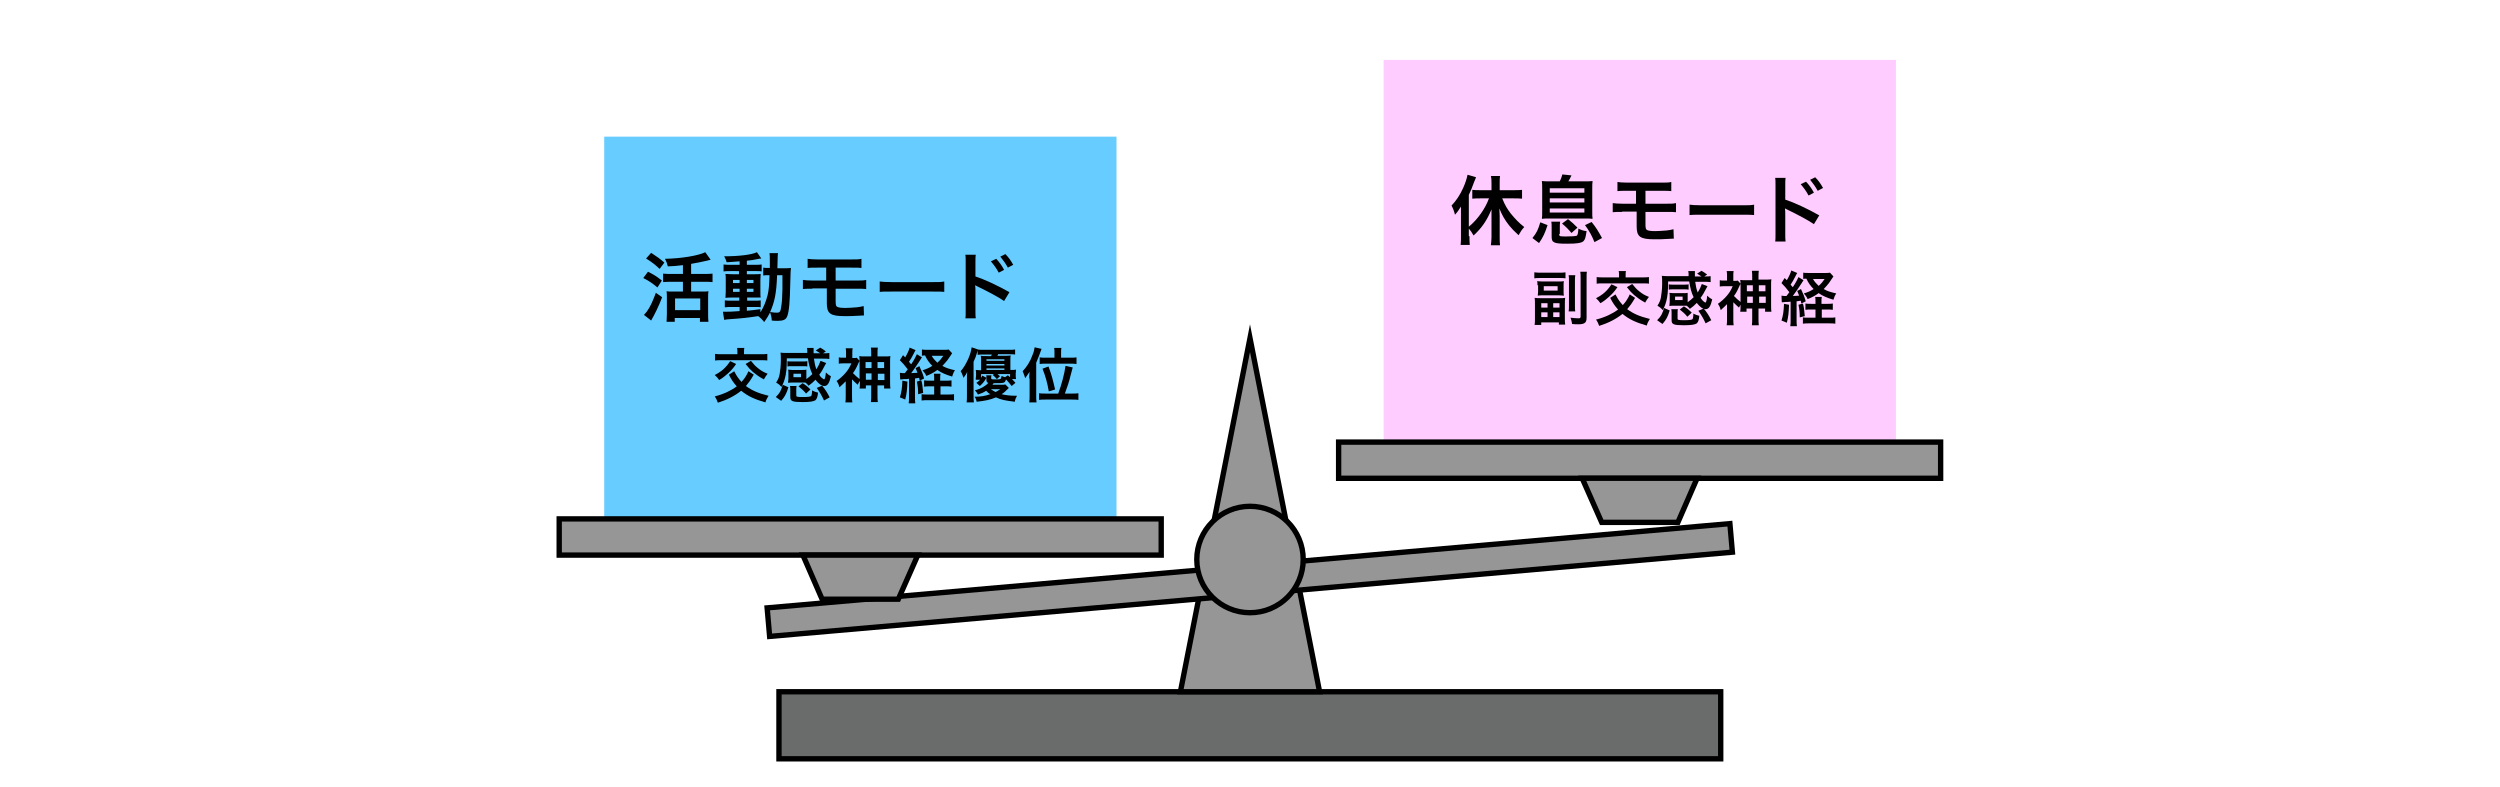
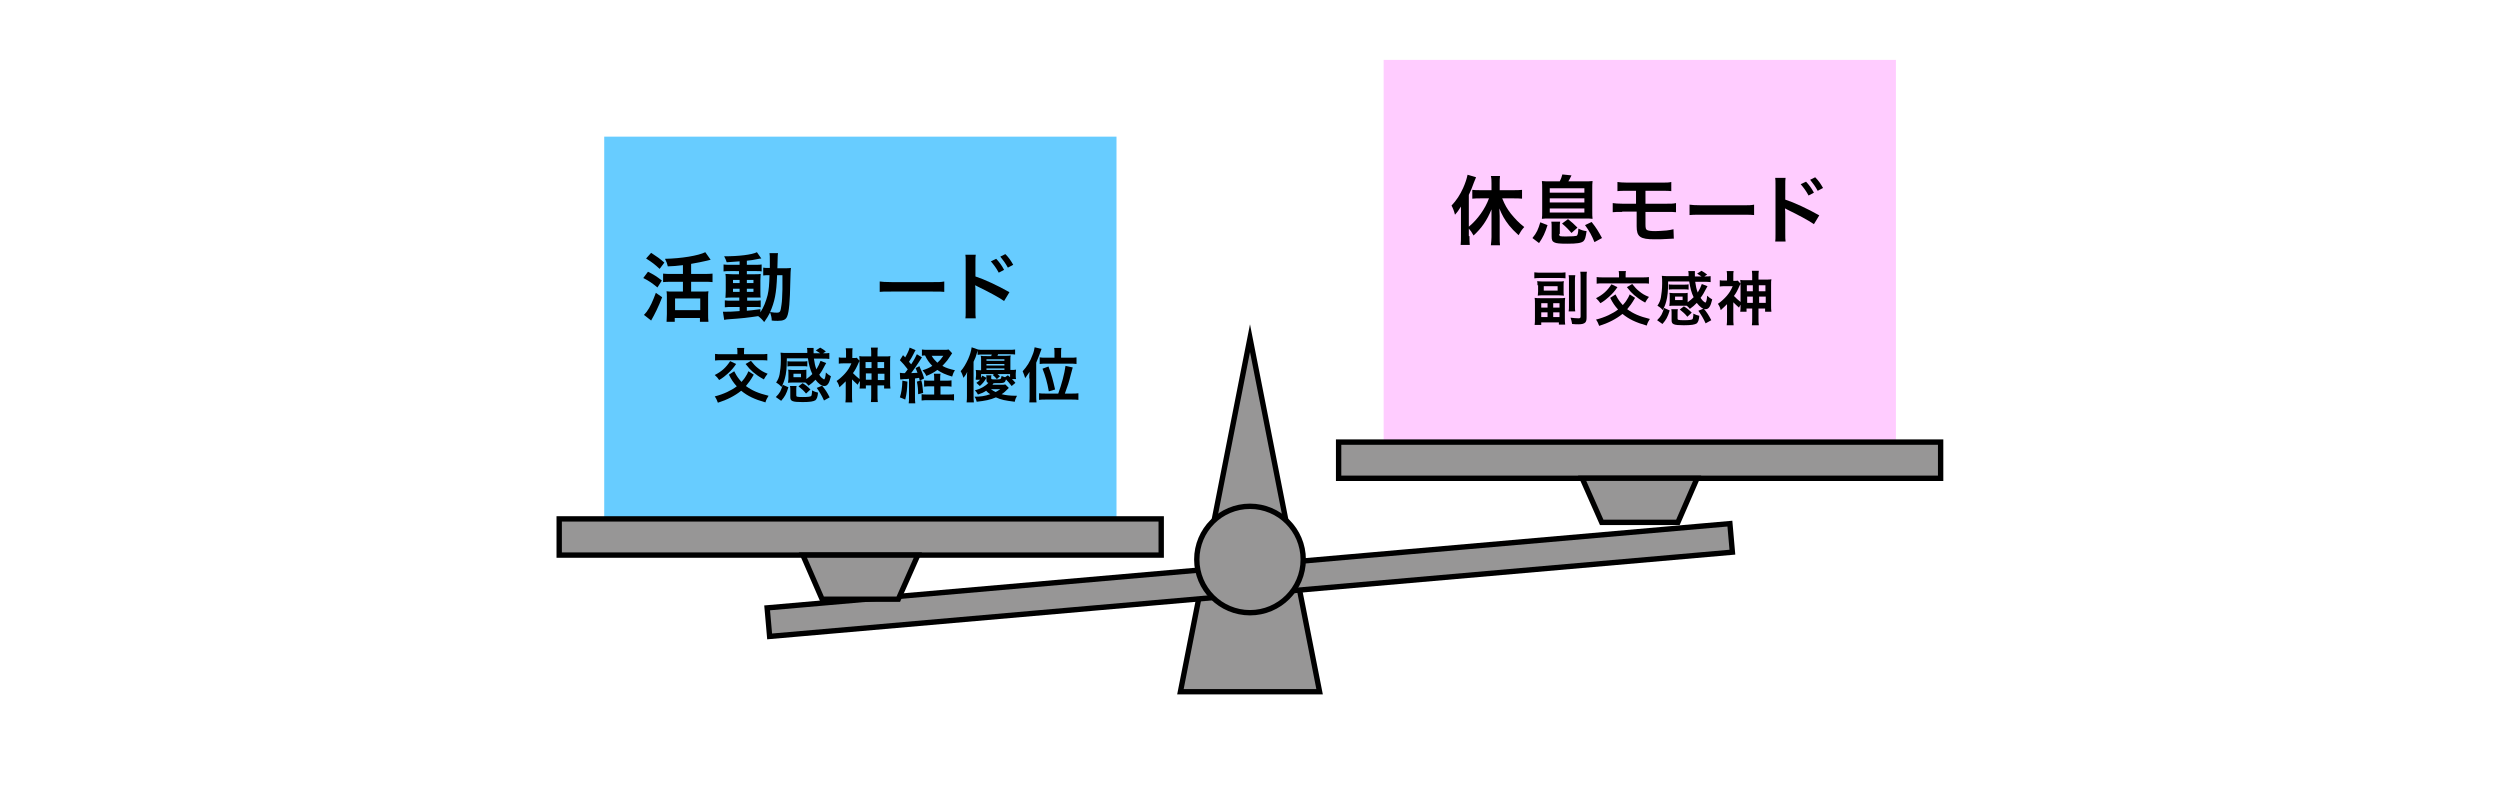
<svg xmlns="http://www.w3.org/2000/svg" version="1.1" x="0px" y="0px" width="794px" height="250px" viewBox="0 0 794 250" style="enable-background:new 0 0 794 250;" xml:space="preserve">
  <style type="text/css">
	.st0{fill:none;}
	.st1{fill:#67CCFF;}
	.st2{fill:#FFCCFF;}
	.st3{fill:#696C6B;stroke:#000000;stroke-width:1.703;stroke-miterlimit:10;}
	.st4{fill:#979696;stroke:#000000;stroke-width:1.703;stroke-miterlimit:10;}
</style>
  <g id="レイヤー_1">
</g>
  <g id="素材">
    <rect x="157" class="st0" width="480" height="250" />
    <g>
      <rect x="191.9" y="43.4" class="st1" width="162.7" height="121.4" />
      <rect x="439.4" y="19" transform="matrix(-1 -4.486113e-11 4.486113e-11 -1 1041.545 159.425)" class="st2" width="162.7" height="121.4" />
-       <rect x="247.4" y="219.7" class="st3" width="299.1" height="21.3" />
      <polygon class="st4" points="397,107.4 374.9,219.7 419.1,219.7   " />
      <rect x="243.5" y="179.7" transform="matrix(0.996 -8.715574e-02 8.715574e-02 0.996 -14.546 35.302)" class="st4" width="307" height="9.1" />
      <rect x="177.6" y="164.8" class="st4" width="191.2" height="11.5" />
      <polygon class="st4" points="291.5,176.3 255,176.3 261.1,190.3 285.3,190.3   " />
      <rect x="425.2" y="140.4" transform="matrix(-1 -4.493484e-11 4.493484e-11 -1 1041.545 292.31)" class="st4" width="191.2" height="11.5" />
      <polygon class="st4" points="502.5,151.9 539,151.9 532.9,165.9 508.7,165.9   " />
      <circle class="st4" cx="397" cy="177.7" r="16.9" />
      <g>
        <g>
          <path d="M205.8,86.3c1.8,0.9,2.8,1.5,4.4,2.8l-1.4,2.2c-1.7-1.4-2.7-2.1-4.5-3L205.8,86.3z M210.3,94.4      c-1.1,2.9-2.4,5.5-3.5,7.4l-2.3-1.8c0.3-0.2,0.5-0.6,0.9-1c1.1-1.5,1.9-3.3,2.9-6L210.3,94.4z M206.8,80.3      c2,1.3,2.7,1.8,4.2,3.1l-1.5,2c-1.5-1.4-2.4-2.1-4.3-3.3L206.8,80.3z M217,84.2c-2.4,0.3-2.9,0.3-4.9,0.4      c-0.2-0.9-0.4-1.4-0.9-2.4c5.2-0.1,10.6-1,12.8-2.1l1.7,2.4c-0.4,0.1-0.4,0.1-1.2,0.3c-1.2,0.3-3.3,0.7-5,1V87h4.1      c1.1,0,2,0,2.7-0.1v2.7c-0.7-0.1-1.5-0.1-2.6-0.1h-4.2v3.1h3.6c0.8,0,1.5,0,1.9-0.1c-0.1,0.5-0.1,1.3-0.1,2.1v5.1      c0,0.9,0,1.8,0.1,2.5h-2.7V101h-8v1.2h-2.6c0-0.6,0.1-1.5,0.1-2.5v-5.2c0-0.8,0-1.4-0.1-2c0.5,0.1,1,0.1,1.9,0.1h3.3v-3.1h-3.7      c-1,0-1.9,0-2.6,0.1v-2.7c0.7,0.1,1.5,0.1,2.6,0.1h3.7V84.2z M214.4,98.5h8v-3.7h-8V98.5z" />
          <path d="M234.9,83c-1.6,0.1-2.3,0.2-4.1,0.3c-0.2-0.7-0.4-1.1-0.8-1.9c4.7,0,8.8-0.5,10.4-1.3l1.4,2c-0.2,0-1,0.1-1.3,0.2      c-0.9,0.2-2.1,0.4-3.3,0.5v1.3h2.5c1.1,0,1.7,0,2.2-0.1v2.2c-0.4-0.1-0.7-0.1-1.7-0.1h-3v1h2.4c1.1,0,1.5,0,2-0.1      c0,0.5-0.1,0.9-0.1,2.1v3.2c0,1.1,0,1.9,0.1,2.2c-0.5,0-1,0-2.1,0h-2.2v1h2.1c1.2,0,1.7,0,2.2-0.1v2.2c-0.4-0.1-0.8-0.1-1.7-0.1      h-2.7v1.2c1.2-0.1,2-0.2,4.3-0.5v1c1-1.5,1.8-3.5,2.3-5.5c0.4-1.7,0.5-3.2,0.6-6.3c-1,0-1.4,0-2,0.1V85c0.5,0.1,0.9,0.1,1.7,0.1      h0.4c0-0.6,0-1,0-1.7c0-2,0-2.4-0.1-3h2.7c-0.1,0.6-0.1,0.6-0.2,4.8h2.1c1,0,1.6,0,2.2-0.1c-0.1,0.9-0.1,1-0.2,4.5      c-0.1,6.1-0.4,9.5-1,10.9c-0.4,1-1.2,1.4-3,1.4c-0.4,0-1.5,0-1.9-0.1c0-1-0.2-1.5-0.5-2.6c-0.6,1.2-1,1.8-1.9,3.1      c-0.5-0.7-1.1-1.3-1.9-1.9c-3.3,0.5-5,0.7-9.4,1c-0.5,0-0.8,0.1-1.4,0.2l-0.4-2.6c0.5,0,0.7,0,1.2,0c1.1,0,1.5,0,4.1-0.2v-1.3      h-2.5c-0.8,0-1.6,0-2.2,0.1v-2.2c0.7,0.1,1.2,0.1,2.2,0.1h2.4v-1h-2.1c-1.1,0-1.6,0-2.3,0.1c0-0.6,0.1-1.1,0.1-2.3v-3.1      c0-1.1,0-1.6-0.1-2.2c0.7,0,1.3,0.1,2.3,0.1h2v-1H232c-1,0-1.5,0-2.2,0.1V84c0.6,0.1,1.2,0.1,2.2,0.1h2.9V83z M232.8,88.9v1h2.1      v-1H232.8z M232.8,91.7v1h2.1v-1H232.8z M237.2,89.9h2.1v-1h-2.1V89.9z M237.2,92.7h2.1v-1h-2.1V92.7z M246.8,87.5      c-0.2,5.7-0.8,8.4-2.2,11.6c1.2,0.2,1.6,0.2,2.1,0.2c1.1,0,1.2-0.3,1.5-2.5c0.2-1.3,0.2-2.3,0.3-4.9c0-0.8,0-0.8,0-2.8      c0-0.7,0-0.9,0-1.7H246.8z" />
-           <path d="M258,91.7c-1.5,0-2.2,0-3,0.1v-2.9c0.9,0.1,1.4,0.2,3.1,0.2h4.3V85h-2.9c-1.7,0-2.2,0-3,0.1v-2.9      c0.9,0.1,1.4,0.2,3.1,0.2h10.9c1.7,0,2.2,0,3.1-0.2v2.9c-0.8-0.1-1.3-0.1-3.1-0.1h-5.1v4.1h6.6c1.6,0,2.2,0,3.1-0.2v2.9      c-0.8-0.1-1.5-0.1-3-0.1h-6.7v3.8c0,1.4,0.1,1.8,0.6,2c0.5,0.2,1.2,0.3,2.5,0.3c0.9,0,2.3-0.1,3.6-0.2c0.9-0.1,1.4-0.2,2.2-0.4      l0.1,3c-0.2,0-0.3,0-0.4,0c-0.2,0-0.2,0-1.9,0.1c-1,0.1-2.6,0.1-3.8,0.1c-4.6,0-5.7-0.8-5.7-4.1v-4.7H258z" />
          <path d="M279.4,89.4c1,0.1,1.5,0.2,3.9,0.2H296c2.4,0,2.8,0,3.9-0.2v3.3c-1-0.1-1.2-0.1-3.9-0.1h-12.7c-2.7,0-2.9,0-3.9,0.1      V89.4z" />
          <path d="M306.6,101.3c0.1-0.7,0.1-1.3,0.1-2.7V83.3c0-1.4,0-1.9-0.1-2.4h3.3c-0.1,0.6-0.1,1.1-0.1,2.5v4.4      c2.8,0.9,7.1,2.9,10.8,5l-1.7,2.8c-1.7-1.2-5.1-3-8.4-4.6c-0.5-0.3-0.6-0.3-0.8-0.4c0.1,0.7,0.1,1.1,0.1,1.6v6.3      c0,1.3,0,2,0.1,2.6H306.6z M316.4,82.2c1,1.1,1.7,2,2.5,3.5l-1.7,0.9c-0.8-1.5-1.5-2.4-2.5-3.6L316.4,82.2z M320.1,85      c-0.7-1.3-1.5-2.4-2.4-3.5l1.6-0.8c1.1,1.1,1.7,2,2.5,3.4L320.1,85z" />
        </g>
      </g>
      <g>
        <g>
          <path d="M239.4,119c-1.1,1.9-1.6,2.5-2.5,3.6c1.9,1.4,3.9,2.3,7.2,3.1c-0.5,0.8-0.7,1.1-1,2.1c-3.5-1-5.6-2-7.7-3.7      c-2,1.6-4.5,2.9-7.4,3.8c-0.3-0.8-0.5-1.3-1-2c2.8-0.7,5.3-1.9,7-3.2c-1-1.1-1.7-2.1-2.5-3.7l1.7-1.1c0.1,0.2,0.1,0.3,0.2,0.4      c0.6,1.2,1.2,2,2.1,3c0.5-0.6,0.9-1,1.3-1.7c0.4-0.6,0.5-0.8,0.9-1.7L239.4,119z M233.8,115.6c-0.9,1.3-1.5,2-2.6,3      c-0.9,0.8-1.6,1.4-2.8,2.1c-0.4-0.6-0.7-1-1.4-1.6c2.2-1.1,3.6-2.4,4.9-4.4L233.8,115.6z M234.2,111.8c0-0.5,0-0.9-0.1-1.3h2.3      c-0.1,0.3-0.1,0.8-0.1,1.3v0.7h5.1c1,0,1.8,0,2.3-0.1v2.1c-0.4-0.1-1.4-0.1-2.4-0.1h-11.9c-1.1,0-1.8,0-2.3,0.1v-2.1      c0.5,0.1,1.3,0.1,2.3,0.1h4.8V111.8z M238.5,114.6c0.9,1.1,1.3,1.6,2.2,2.3c1,0.8,1.6,1.2,3.1,1.8c-0.5,0.6-0.8,1.1-1.2,1.8      c-1.6-0.9-2.3-1.4-3.4-2.3c-0.9-0.8-1.4-1.3-2.4-2.6L238.5,114.6z" />
          <path d="M256.1,120.4c0.7-0.5,1.3-1,1.9-1.6c-0.7-1.4-1.1-3-1.4-5h-6.7c0,3.1-0.2,4.9-0.6,6.3c-0.3,1.2-0.7,2-1.1,2.8      c-0.5-0.6-1-1-1.7-1.4c0.6-0.9,0.9-1.6,1.1-2.6c0.2-1.2,0.4-2.6,0.4-4.5c0-1.2,0-1.6-0.1-2.4c0.6,0.1,1.4,0.1,2.2,0.1h6.3      c0-0.1,0-0.2,0-0.2c0-0.2,0-0.2,0-0.6c0-0.4-0.1-0.6-0.1-0.8h2.1c0,0.3,0,0.7,0,1.1c0,0.1,0,0.2,0,0.6h2.1      c-0.6-0.4-0.9-0.6-1.4-0.9l1.4-0.9c0.7,0.4,1,0.6,1.8,1.2l-0.9,0.6c1.1,0,1.5,0,2-0.1v1.9c-0.7-0.1-1.3-0.1-2.3-0.1h-2.6      c0.2,1.4,0.4,2.4,0.8,3.4c0.6-1,1-1.8,1.3-2.7l1.8,0.7c-0.2,0.3-0.2,0.3-0.5,0.9c-0.5,1-1,1.9-1.7,2.8c0.3,0.5,0.5,0.8,0.8,1      c0.3,0.2,0.6,0.5,0.7,0.5c0.3,0,0.5-0.9,0.6-2.2c0.5,0.5,0.9,0.8,1.6,1.2c-0.5,2.2-1.1,3.1-2.1,3.1c-0.9,0-1.9-0.8-2.8-2      c-0.8,0.8-1.2,1.2-2.2,1.9c-0.5-0.6-0.6-0.7-1-1c-0.3,0-0.4,0-0.8,0h-3.5c-0.4,0-0.9,0-1.2,0.1c0-0.1,0-0.5,0.1-1.2v-1.9      c0-0.5,0-0.8-0.1-1.1c0.4,0,0.7,0.1,1.2,0.1h3.4c0.5,0,0.8,0,1.2-0.1c0,0.3,0,0.6,0,1.1v1.9V120.4z M250.4,123      c-0.7,2.2-1.1,2.9-2.3,4.3l-1.7-1.2c1.3-1.3,1.6-1.9,2.2-3.9L250.4,123z M256.4,116.4c-0.4-0.1-0.7-0.1-1.2-0.1h-3.9      c-0.5,0-0.8,0-1.2,0.1v-1.7c0.3,0.1,0.6,0.1,1.2,0.1h3.9c0.5,0,0.8,0,1.2-0.1V116.4z M257.9,124.1c0,0,0-0.1,0-0.1      c0.8,0.4,1.1,0.5,1.9,0.7c-0.1,1.4-0.4,2-0.8,2.4c-0.6,0.4-1.7,0.6-4.1,0.6c-3.3,0-3.9-0.3-3.9-1.6v-2.2c0-0.6,0-0.9-0.1-1.3      h2.1c-0.1,0.4-0.1,0.6-0.1,1.1v1.9c0,0.4,0.2,0.5,2.1,0.5c1.5,0,2.3-0.1,2.6-0.3c0.1-0.1,0.2-0.3,0.2-0.5c0-0.2,0.1-0.6,0.1-0.7      V124.1z M252,119.8h2.4v-1.1H252V119.8z M256,125c-0.8-1-1.3-1.4-2.4-2.3l1.3-1c1,0.6,1.5,1,2.5,2L256,125z M261.1,122.5      c1,1.2,1.6,2.1,2.4,3.7l-1.8,1c-0.7-1.6-1.4-2.7-2.3-4L261.1,122.5z" />
          <path d="M273.1,121c-0.3,0.4-0.4,0.6-0.7,1.2c-1-0.9-1.3-1.2-1.8-1.7v5.1c0,0.9,0,1.5,0.1,2.2h-2.2c0.1-0.6,0.1-1.3,0.1-2.2      v-4.5c-0.7,0.7-1.1,1.1-2,1.9c-0.2-0.8-0.4-1.3-0.9-2c0.9-0.6,1.9-1.5,2.7-2.4c0.9-1,1.5-2,2-3.2H268c-0.6,0-1.1,0-1.6,0.1v-2      c0.4,0.1,0.7,0.1,1.4,0.1h0.9v-1.6c0-0.4,0-1-0.1-1.4h2.2c-0.1,0.4-0.1,0.9-0.1,1.5v1.6h0.4c0.6,0,0.9,0,1-0.1l0.9,1      c-0.1,0.2-0.1,0.3-0.3,0.6c-0.6,1.4-1.1,2.4-1.8,3.3c0.6,0.6,1.3,1.3,2.1,1.9V115c0-0.9,0-1.3-0.1-1.9c0.5,0.1,0.9,0.1,1.9,0.1      h1.9v-0.8c0-0.8,0-1.3-0.1-2h2.2c-0.1,0.6-0.1,1.1-0.1,2v0.8h2.2c1,0,1.4,0,1.9-0.1c-0.1,0.5-0.1,0.8-0.1,1.9v6.3      c0,0.8,0,1.5,0.1,2.1h-2v-1h-2.1v3c0,1,0,1.6,0.1,2.3h-2.2c0.1-0.7,0.1-1.3,0.1-2.3v-3H275v1h-2c0.1-0.5,0.1-1.1,0.1-2V121z       M274.9,115v1.9h1.9V115H274.9z M275,118.6v2h1.8v-2H275z M280.8,116.9V115h-2.1v1.9H280.8z M280.9,120.7v-2h-2.1v2H280.9z" />
          <path d="M285.8,118.4c0.3,0,0.5,0.1,0.9,0.1c0,0,0.4,0,0.7,0c0.3-0.4,0.5-0.7,0.9-1.2c-0.8-1.1-1.7-2.1-2.5-2.9l1-1.6      c0.4,0.4,0.5,0.5,0.7,0.7c0.7-1.2,1.3-2.5,1.4-3.1l1.9,0.8c-0.2,0.3-0.2,0.3-0.7,1.3c-0.4,0.8-0.9,1.7-1.4,2.4      c0.3,0.4,0.4,0.5,0.7,0.8c1.2-1.8,1.4-2.4,1.8-3.2l1.6,1c-0.2,0.3-0.2,0.3-1.1,1.7c-0.6,0.9-1.6,2.4-2.3,3.3      c0.9,0,1.4-0.1,2-0.1c-0.2-0.5-0.3-0.8-0.6-1.5l1.2-0.6c0.8,1.7,1.1,2.5,1.5,3.9l-1.4,0.7c-0.1-0.4-0.1-0.7-0.2-0.9      c-0.6,0.1-0.8,0.1-1.3,0.2v5.9c0,0.9,0,1.4,0.1,2h-2.1c0.1-0.6,0.1-1.1,0.1-2v-5.8c-0.9,0.1-0.9,0.1-1.6,0.1      c-0.8,0.1-0.9,0.1-1.2,0.1L285.8,118.4z M288.2,121.2c-0.1,2.6-0.2,3.7-0.7,5.7l-1.7-0.7c0.5-1.6,0.7-2.8,0.8-5.3L288.2,121.2z       M292.6,120.8c0.3,1,0.4,1.7,0.6,4l-1.6,0.4c0-1.6-0.1-2.5-0.4-4L292.6,120.8z M300.4,120.9c0.8,0,1.3,0,1.8-0.1v2      c-0.6-0.1-1.1-0.1-1.8-0.1h-1.7v2.6h2.3c1,0,1.5,0,2-0.1v2c-0.6-0.1-1.2-0.1-2.1-0.1h-6.1c-0.8,0-1.4,0-2.1,0.1v-2      c0.5,0.1,1,0.1,1.8,0.1h2.2v-2.6h-1.3c-0.7,0-1.3,0-1.9,0.1v-2c0.5,0.1,1,0.1,1.9,0.1h1.3v-0.4c0-0.9,0-1.4-0.1-1.8h2.1      c-0.1,0.5-0.1,0.9-0.1,1.8v0.4H300.4z M302.4,112.2c-0.7,1-1.3,1.9-1.5,2.2c-0.5,0.6-1,1.2-1.6,1.8c1.2,0.7,2.3,1,4,1.4      c-0.5,0.7-0.6,1.1-0.9,2c-2-0.6-3.4-1.2-4.7-2.1c-1.1,0.8-2,1.3-3.5,1.9c-0.3-0.7-0.6-1.1-1.2-1.8c1.3-0.4,2.2-0.8,3.1-1.4      c-1-1-1.7-2-2.3-3.3c-0.5,0-0.7,0-1,0.1v-2c0.4,0.1,1.1,0.1,2.1,0.1h4.9c0.7,0,1.1,0,1.5-0.1L302.4,112.2z M295.9,113      c0.5,0.9,1,1.4,1.8,2.2c0.9-0.8,1.3-1.3,1.9-2.2H295.9z" />
          <path d="M307.1,120c0-0.9,0-1.2,0.1-1.9c-0.3,0.7-0.5,1-1.2,1.9c-0.3-0.9-0.5-1.5-0.9-2.1c1-1.1,1.7-2.4,2.4-3.9      c0.6-1.4,0.9-2.4,1.1-3.7l2,0.7c-0.1,0.3-0.1,0.3-0.3,1c-0.3,1.1-0.6,1.9-1.1,2.9v10.7c0,0.8,0,1.4,0.1,2.2H307      c0.1-0.8,0.1-1.3,0.1-2.2V120z M320.4,123.2c-0.1,0.1-0.1,0.1-0.4,0.4c-0.8,0.8-1.1,1.1-1.9,1.6c1.3,0.3,2.5,0.5,4.9,0.5      c-0.4,0.7-0.6,1.2-0.7,1.9c-3.1-0.4-4.3-0.6-6-1.4c-1.8,0.8-3.5,1.1-6.1,1.4c-0.1-0.5-0.3-1.1-0.7-1.6c1.9,0,3.3-0.2,5-0.8      c-0.6-0.4-0.9-0.6-1.3-1.1c-0.9,0.6-1.4,0.8-2.6,1.2c-0.3-0.5-0.5-0.9-1-1.3c1.3-0.4,1.8-0.6,2.5-1c0.8-0.5,1.3-0.8,1.8-1.4      c-0.4-0.1-0.6-0.3-0.6-0.9V120c0-0.4,0-0.6-0.1-0.8h1.7c-0.1,0.2-0.1,0.5-0.1,0.8v0.1c0,0.4,0.2,0.4,1.4,0.4      c1.7,0,1.7,0,1.9-1.1c0.5,0.2,0.7,0.3,1.1,0.4l0.9-0.6c0.3,0.3,0.4,0.3,0.7,0.6v-1h-4c0.3,0.2,0.4,0.4,0.8,0.7l-1,0.9      c-0.5-0.6-0.7-0.8-1.3-1.3l0.4-0.3h-4.1v1.2c0.2-0.2,0.2-0.4,0.4-0.7l1.3,0.7c-0.7,1.2-1.2,1.8-2.1,2.6l-1.1-1      c0.6-0.4,0.8-0.6,1.2-1h-1.4c0-0.2,0-0.6,0.1-1.3v-0.6c0-0.5,0-0.8-0.1-1.2c0.5,0,0.8,0.1,1.7,0.1v-3.3c0-0.5,0-0.9-0.1-1.3      c0.5,0.1,1,0.1,1.9,0.1h1.4c0.1-0.2,0.1-0.2,0.2-0.5h-2.5c-0.9,0-1.5,0-2,0.1V111c0.5,0.1,1.1,0.1,2,0.1h7.8c1,0,1.6,0,2.1-0.1      v1.6c-0.5-0.1-1.2-0.1-2.1-0.1H317c-0.1,0.2-0.1,0.3-0.2,0.5h2.3c0.8,0,1.3,0,1.9-0.1c-0.1,0.4-0.1,0.7-0.1,1.3v3.3      c0.9,0,1.3,0,1.8-0.1c0,0.4-0.1,0.7-0.1,1.2v0.5c0,0.5,0,0.9,0.1,1.3h-1.3c0.5,0.5,0.7,0.7,1.1,1.2l-1.2,1      c-0.6-0.8-1.2-1.5-1.8-2.1c-0.4,1.2-0.4,1.2-3.9,1.2c-0.1,0.1-0.3,0.3-0.4,0.5h2.7c0.7,0,1.1,0,1.4-0.1L320.4,123.2z M319,114.6      v-0.5h-5.7v0.5H319z M319,116.1v-0.5h-5.7v0.5H319z M319,117.5V117h-5.7v0.5H319z M314.7,123.6c0.5,0.4,0.9,0.6,1.5,0.9      c0.4-0.2,0.5-0.2,1.5-0.9H314.7z" />
          <path d="M326.9,120.2c0-0.6,0-1.3,0.1-2.1c-0.7,1-0.9,1.3-1.4,2c-0.2-0.7-0.5-1.5-0.8-2.2c1.3-1.4,2.4-3.1,3.1-5.1      c0.4-0.9,0.6-1.8,0.7-2.5l2.2,0.5c-0.6,1.7-1.1,3-1.7,4.4v10.4c0,0.8,0,1.5,0.1,2.2h-2.3c0.1-0.7,0.1-1.3,0.1-2.2V120.2z       M336.1,125c1.1-3,2-6.4,2.3-8.8l2.3,0.5c-0.3,1-0.3,1-0.7,2.6c-0.4,1.7-1,3.6-1.8,5.7h2.1c1,0,1.6,0,2.2-0.1v2.1      c-0.6-0.1-1.3-0.1-2.2-0.1h-8.1c-0.9,0-1.6,0-2.2,0.1v-2.1c0.6,0.1,1.2,0.1,2.2,0.1H336.1z M334.9,112c0-0.6,0-1-0.1-1.5h2.3      c-0.1,0.4-0.1,0.8-0.1,1.5v1.6h2.8c0.9,0,1.6,0,2.1-0.1v2.1c-0.6-0.1-1.3-0.1-2.2-0.1h-7.3c-1,0-1.7,0-2.2,0.1v-2.1      c0.5,0.1,1.1,0.1,2.2,0.1h2.5V112z M333.1,124.3c-0.5-2.9-1.1-4.9-2-7.2l1.9-0.7c1,2.6,1.4,4.3,2.1,7.3L333.1,124.3z" />
        </g>
      </g>
      <g>
        <g>
          <path d="M466.7,75c0,1,0,1.9,0.1,2.8h-2.9c0.1-0.9,0.1-1.6,0.1-2.8v-6.7c0-1.2,0-1.7,0-2.7c-0.7,1.1-1,1.6-1.9,2.6      c-0.3-1.2-0.6-2-1.1-2.9c1.6-1.7,2.7-3.4,3.7-5.6c0.7-1.6,1.1-2.8,1.4-4.2l2.7,0.8c-0.3,0.7-0.4,1-0.7,1.7      c-0.6,1.7-0.9,2.4-1.6,3.9V72c2.8-2.3,5.2-5.7,6.4-9h-2.7c-0.8,0-1.8,0-2.6,0.1v-2.8c0.7,0.1,1.6,0.1,2.6,0.1h3.5v-2.2      c0-0.8,0-1.5-0.2-2.3h2.9c-0.1,0.8-0.1,1.5-0.1,2.3v2.2h4.4c1,0,1.9,0,2.7-0.1v2.8c-0.8-0.1-1.7-0.1-2.6-0.1h-3.7      c0.9,2.2,1.5,3.2,2.7,4.8c1.3,1.6,2.6,3,4.3,4.3c-0.8,0.9-1.2,1.5-1.8,2.6c-1.4-1.3-2.1-2-3-3.1c-1.5-1.9-2.3-3.4-3.1-5.4      c0,0.8,0.1,1.4,0.1,2.4v6.6c0,1.1,0,1.9,0.1,2.7h-2.9c0.1-0.8,0.2-1.8,0.2-2.6v-6.3c0-0.8,0-1.7,0-2.5c-1.5,3.6-3.1,5.9-5.7,8.3      c-0.6-1.1-0.9-1.5-1.5-2.2V75z" />
          <path d="M486.7,75.6c1.4-1.7,1.8-2.7,2.5-5l2.3,0.9c-0.8,2.5-1.4,3.8-2.7,5.7L486.7,75.6z M495.3,57.7c0.5-0.9,0.7-1.5,0.9-2.3      l2.9,0.3c-0.5,1-0.6,1.3-1,1.9h4.8c1.4,0,2.1,0,2.9-0.1c-0.1,0.7-0.1,1.4-0.1,2.8v6.5c0,1.5,0,2,0.1,2.7      c-0.6-0.1-1.5-0.1-2.6-0.1h-10.9c-1.3,0-1.9,0-2.6,0.1c0.1-0.7,0.1-1.2,0.1-2.7v-6.5c0-1.3,0-2.1-0.1-2.8      c0.8,0.1,1.5,0.1,2.9,0.1H495.3z M492.2,61.2h11v-1.4h-11V61.2z M492.2,64.3h11V63h-11V64.3z M492.2,67.5h11v-1.3h-11V67.5z       M495.2,74.3c0,0.5,0.1,0.6,0.3,0.7c0.3,0.1,1,0.1,2,0.1c1.9,0,2.8-0.1,3.2-0.2c0.4-0.2,0.5-0.8,0.6-2.3c1,0.5,1.6,0.7,2.6,0.8      c-0.3,2.1-0.5,2.7-1,3.2c-0.7,0.6-2.1,0.8-5.1,0.8c-2.5,0-3.5-0.1-4.1-0.4c-0.7-0.3-0.9-0.8-0.9-1.9v-2.8c0-0.9,0-1.3-0.1-1.9      h2.8c-0.1,0.5-0.1,1-0.1,1.9V74.3z M499.1,74c-0.9-1.1-1.8-2-3-3l1.9-1.4c1.3,1,1.8,1.5,3,2.7L499.1,74z M506.4,76.9      c-0.8-2-1.6-3.5-3-5.4l2.1-1c1.5,1.9,2.1,2.9,3.3,5.1L506.4,76.9z" />
          <path d="M515.2,67.3c-1.5,0-2.2,0-3,0.1v-2.9c0.9,0.1,1.4,0.2,3.1,0.2h4.3v-4.1h-2.9c-1.7,0-2.2,0-3,0.1v-2.9      c0.9,0.1,1.4,0.2,3.1,0.2h10.9c1.7,0,2.2,0,3.1-0.2v2.9c-0.8-0.1-1.3-0.1-3.1-0.1h-5.1v4.1h6.6c1.6,0,2.2,0,3.1-0.2v2.9      c-0.8-0.1-1.5-0.1-3-0.1h-6.7v3.8c0,1.4,0.1,1.8,0.6,2c0.5,0.2,1.2,0.3,2.5,0.3c0.9,0,2.3-0.1,3.6-0.2c0.9-0.1,1.4-0.2,2.2-0.4      l0.1,3c-0.2,0-0.3,0-0.4,0c-0.2,0-0.2,0-1.9,0.1c-1,0.1-2.6,0.1-3.8,0.1c-4.6,0-5.7-0.8-5.7-4.1v-4.7H515.2z" />
          <path d="M536.6,65c1,0.1,1.5,0.2,3.9,0.2h12.7c2.4,0,2.8,0,3.9-0.2v3.3c-1-0.1-1.2-0.1-3.9-0.1h-12.7c-2.7,0-2.9,0-3.9,0.1V65z" />
          <path d="M563.8,76.9c0.1-0.7,0.1-1.3,0.1-2.7V58.9c0-1.4,0-1.9-0.1-2.4h3.3c-0.1,0.6-0.1,1.1-0.1,2.5v4.4      c2.8,0.9,7.1,2.9,10.8,5l-1.7,2.8c-1.7-1.2-5.1-3-8.4-4.6c-0.5-0.3-0.6-0.3-0.8-0.4c0.1,0.7,0.1,1.1,0.1,1.6v6.3      c0,1.3,0,2,0.1,2.6H563.8z M573.6,57.7c1,1.1,1.7,2,2.5,3.5l-1.7,0.9c-0.8-1.5-1.5-2.4-2.5-3.6L573.6,57.7z M577.3,60.6      c-0.7-1.3-1.5-2.4-2.4-3.5l1.6-0.8c1.1,1.1,1.7,2,2.5,3.4L577.3,60.6z" />
        </g>
      </g>
      <g>
        <g>
          <path d="M487.4,86.5c0.7,0.1,1.3,0.1,2.1,0.1h5.6c0.9,0,1.5,0,2.1-0.1v1.9c-0.6-0.1-1.1-0.1-1.9-0.1h-6.1c-0.8,0-1.3,0-1.9,0.1      V86.5z M495.2,94.7c0.8,0,1.4,0,1.9-0.1c-0.1,0.5-0.1,1.2-0.1,2v4.3c0,0.9,0,1.6,0.1,2.2h-2v-0.7h-5.6v0.8h-2.1      c0.1-0.6,0.1-1.3,0.1-2.2v-4.5c0-0.9,0-1.4-0.1-1.9c0.6,0.1,1.1,0.1,1.9,0.1H495.2z M488.3,90.6c0-0.6,0-0.9-0.1-1.3      c0.5,0,0.9,0.1,1.7,0.1h5.1c0.8,0,1.2,0,1.7-0.1c-0.1,0.4-0.1,0.7-0.1,1.3v2c0,0.5,0,0.9,0.1,1.3c-0.5,0-0.9-0.1-1.6-0.1h-5.1      c-0.7,0-1.1,0-1.6,0.1c0-0.4,0.1-0.8,0.1-1.3V90.6z M489.5,97.7h2v-1.4h-2V97.7z M489.5,100.7h2v-1.5h-2V100.7z M490.3,92.3h4.4      v-1.4h-4.4V92.3z M493.3,97.7h2v-1.4h-2V97.7z M493.3,100.7h2v-1.5h-2V100.7z M500.3,87.5c-0.1,0.5-0.1,1-0.1,1.9V97      c0,1.1,0,1.5,0.1,1.9h-2.1c0.1-0.5,0.1-1,0.1-2v-7.6c0-1,0-1.4-0.1-1.9H500.3z M504,86.2c-0.1,0.5-0.1,1.1-0.1,2.2v12.3      c0,1-0.1,1.3-0.4,1.7c-0.4,0.4-1,0.6-2.2,0.6c-0.5,0-1.2,0-2-0.1c-0.2-1-0.2-1.2-0.5-2c0.9,0.1,1.9,0.2,2.5,0.2      c0.5,0,0.7-0.1,0.7-0.6V88.5c0-1.1,0-1.6-0.1-2.2H504z" />
          <path d="M519.3,94.6c-1.1,1.9-1.6,2.5-2.5,3.6c1.9,1.4,3.9,2.3,7.2,3.1c-0.5,0.8-0.7,1.1-1,2.1c-3.5-1-5.6-2-7.7-3.7      c-2,1.6-4.5,2.9-7.4,3.8c-0.3-0.8-0.5-1.3-1-2c2.8-0.7,5.3-1.9,7-3.2c-1-1.1-1.7-2.1-2.5-3.7l1.7-1.1c0.1,0.2,0.1,0.3,0.2,0.4      c0.6,1.2,1.2,2,2.1,3c0.5-0.6,0.9-1,1.3-1.7c0.4-0.6,0.5-0.8,0.9-1.7L519.3,94.6z M513.7,91.2c-0.9,1.3-1.5,2-2.6,3      c-0.9,0.8-1.6,1.4-2.8,2.1c-0.4-0.6-0.8-1-1.4-1.6c2.2-1.1,3.6-2.4,4.9-4.4L513.7,91.2z M514.2,87.4c0-0.5,0-0.9-0.1-1.3h2.3      c-0.1,0.3-0.1,0.8-0.1,1.3v0.7h5.1c1,0,1.8,0,2.3-0.1v2.1c-0.4-0.1-1.4-0.1-2.4-0.1h-11.9c-1.1,0-1.8,0-2.3,0.1v-2.1      c0.5,0.1,1.3,0.1,2.3,0.1h4.8V87.4z M518.4,90.2c0.9,1.1,1.3,1.6,2.2,2.3c1,0.8,1.6,1.2,3.1,1.8c-0.5,0.6-0.8,1.1-1.2,1.8      c-1.6-0.9-2.3-1.4-3.4-2.3c-0.9-0.8-1.4-1.3-2.4-2.6L518.4,90.2z" />
          <path d="M536,96c0.7-0.5,1.3-1,1.9-1.6c-0.7-1.4-1.1-3-1.4-5h-6.7c0,3.1-0.2,4.9-0.6,6.3c-0.3,1.2-0.7,2-1.1,2.8      c-0.5-0.6-1-1-1.7-1.4c0.6-0.9,0.9-1.6,1.1-2.6c0.2-1.2,0.4-2.6,0.4-4.5c0-1.2,0-1.6-0.1-2.4c0.6,0.1,1.4,0.1,2.2,0.1h6.3      c0-0.1,0-0.2,0-0.2c0-0.2,0-0.2,0-0.6c0-0.4-0.1-0.6-0.1-0.8h2.1c0,0.3,0,0.7,0,1.1c0,0.1,0,0.2,0,0.6h2.1      c-0.6-0.4-0.9-0.6-1.4-0.9l1.4-0.9c0.7,0.4,1,0.6,1.8,1.2l-0.9,0.6c1.1,0,1.5,0,2-0.1v1.9c-0.7-0.1-1.3-0.1-2.3-0.1h-2.6      c0.2,1.4,0.4,2.4,0.8,3.4c0.6-1,1-1.8,1.3-2.7l1.8,0.7c-0.2,0.3-0.2,0.3-0.5,0.9c-0.5,1-1,1.9-1.7,2.8c0.3,0.4,0.5,0.7,0.8,1      c0.3,0.2,0.6,0.5,0.7,0.5c0.3,0,0.5-0.9,0.6-2.2c0.5,0.5,0.9,0.8,1.6,1.2c-0.5,2.2-1.1,3.1-2.1,3.1c-0.9,0-1.9-0.8-2.8-2      c-0.8,0.8-1.2,1.2-2.2,1.9c-0.5-0.6-0.6-0.7-1-1c-0.3,0-0.4,0-0.8,0h-3.5c-0.4,0-0.9,0-1.2,0.1c0-0.1,0-0.5,0.1-1.2v-1.9      c0-0.5,0-0.8-0.1-1.1c0.4,0,0.7,0.1,1.2,0.1h3.4c0.5,0,0.8,0,1.2-0.1c0,0.3,0,0.6,0,1.1v1.9V96z M530.3,98.6      c-0.7,2.2-1.1,2.9-2.3,4.3l-1.7-1.2c1.3-1.3,1.6-1.9,2.2-3.9L530.3,98.6z M536.3,92c-0.4-0.1-0.7-0.1-1.2-0.1h-3.9      c-0.5,0-0.8,0-1.2,0.1v-1.7c0.3,0.1,0.6,0.1,1.2,0.1h3.9c0.5,0,0.8,0,1.2-0.1V92z M537.8,99.7c0,0,0-0.1,0-0.1      c0.8,0.4,1.1,0.5,1.9,0.7c-0.1,1.4-0.4,2-0.8,2.4c-0.6,0.4-1.7,0.6-4.1,0.6c-3.3,0-3.9-0.3-3.9-1.6v-2.2c0-0.6,0-0.9-0.1-1.3      h2.1c-0.1,0.4-0.1,0.6-0.1,1.1v1.9c0,0.4,0.2,0.5,2.1,0.5c1.5,0,2.3-0.1,2.6-0.3c0.1-0.1,0.2-0.3,0.2-0.5c0-0.1,0.1-0.6,0.1-0.7      V99.7z M532,95.3h2.4v-1.1H532V95.3z M535.9,100.6c-0.8-1-1.3-1.4-2.4-2.3l1.3-1c1,0.6,1.5,1,2.5,2L535.9,100.6z M541.1,98      c1,1.2,1.6,2.1,2.4,3.7l-1.8,1c-0.7-1.6-1.4-2.7-2.3-4L541.1,98z" />
          <path d="M553,96.5c-0.3,0.4-0.4,0.6-0.7,1.2c-1-0.9-1.3-1.2-1.8-1.7v5.1c0,0.9,0,1.5,0.1,2.2h-2.2c0.1-0.6,0.1-1.3,0.1-2.2v-4.5      c-0.7,0.7-1.1,1.1-2,1.9c-0.2-0.8-0.4-1.3-0.9-2c0.9-0.6,1.9-1.5,2.7-2.4c0.9-1,1.5-2,2-3.2h-2.5c-0.6,0-1.1,0-1.6,0.1v-2      c0.4,0.1,0.7,0.1,1.4,0.1h0.9v-1.6c0-0.4,0-1-0.1-1.4h2.2c-0.1,0.4-0.1,0.9-0.1,1.5v1.6h0.4c0.6,0,0.9,0,1-0.1l0.9,1      c-0.1,0.2-0.1,0.3-0.3,0.6c-0.6,1.4-1.1,2.4-1.8,3.3c0.6,0.6,1.3,1.3,2.1,1.9v-5.1c0-0.9,0-1.3-0.1-1.9c0.5,0.1,0.9,0.1,1.9,0.1      h1.9V88c0-0.8,0-1.3-0.1-2h2.2c-0.1,0.6-0.1,1.1-0.1,2v0.8h2.2c1,0,1.4,0,1.9-0.1c-0.1,0.5-0.1,0.8-0.1,1.9v6.3      c0,0.8,0,1.5,0.1,2.1h-2v-1h-2.1v3c0,1,0,1.6,0.1,2.3h-2.2c0.1-0.7,0.1-1.3,0.1-2.3v-3h-1.8v1h-2c0.1-0.5,0.1-1.1,0.1-2V96.5z       M554.8,90.6v1.9h1.9v-1.9H554.8z M554.9,94.2v2h1.8v-2H554.9z M560.7,92.5v-1.9h-2.1v1.9H560.7z M560.8,96.2v-2h-2.1v2H560.8z" />
-           <path d="M565.8,93.9c0.3,0,0.5,0.1,0.9,0.1c0,0,0.4,0,0.7,0c0.3-0.4,0.5-0.7,0.9-1.2c-0.8-1.1-1.7-2.1-2.5-2.9l1-1.6      c0.4,0.4,0.5,0.5,0.7,0.7c0.7-1.2,1.3-2.5,1.4-3.1l1.9,0.8c-0.2,0.3-0.2,0.3-0.7,1.3c-0.4,0.8-0.9,1.7-1.4,2.4      c0.3,0.4,0.4,0.5,0.7,0.8c1.2-1.8,1.4-2.4,1.8-3.2l1.6,1c-0.2,0.3-0.2,0.3-1.1,1.7c-0.6,0.9-1.6,2.4-2.3,3.3      c0.9,0,1.4-0.1,2-0.1c-0.2-0.5-0.3-0.8-0.6-1.5l1.2-0.6c0.8,1.7,1.1,2.5,1.5,3.9l-1.4,0.7c-0.1-0.5-0.1-0.7-0.2-0.9      c-0.6,0.1-0.8,0.1-1.3,0.2v5.9c0,0.9,0,1.4,0.1,2h-2.1c0.1-0.6,0.1-1.1,0.1-2v-5.8c-0.9,0.1-0.9,0.1-1.6,0.1      c-0.8,0.1-0.9,0.1-1.2,0.1L565.8,93.9z M568.2,96.8c-0.1,2.6-0.2,3.7-0.7,5.7l-1.7-0.7c0.5-1.6,0.7-2.8,0.8-5.3L568.2,96.8z       M572.6,96.4c0.3,1,0.4,1.7,0.6,4l-1.6,0.4c0-1.6-0.1-2.5-0.4-4L572.6,96.4z M580.3,96.5c0.8,0,1.3,0,1.8-0.1v2      c-0.6-0.1-1.1-0.1-1.8-0.1h-1.7v2.6h2.3c1,0,1.5,0,2-0.1v2c-0.6-0.1-1.2-0.1-2.1-0.1h-6.1c-0.8,0-1.4,0-2.1,0.1v-2      c0.5,0.1,1,0.1,1.8,0.1h2.2v-2.6h-1.3c-0.7,0-1.3,0-1.9,0.1v-2c0.5,0.1,1,0.1,1.9,0.1h1.3v-0.4c0-0.9,0-1.4-0.1-1.8h2.1      c-0.1,0.5-0.1,0.9-0.1,1.8v0.4H580.3z M582.3,87.8c-0.7,1-1.3,1.9-1.5,2.2c-0.5,0.6-1,1.2-1.6,1.8c1.2,0.7,2.3,1,4,1.4      c-0.5,0.7-0.6,1.1-0.9,2c-2-0.6-3.4-1.2-4.7-2.1c-1.1,0.8-2,1.3-3.5,1.9c-0.3-0.7-0.6-1.1-1.2-1.8c1.3-0.4,2.2-0.8,3.1-1.4      c-1-1-1.7-2-2.3-3.3c-0.5,0-0.7,0-1,0.1v-2c0.4,0.1,1.1,0.1,2.1,0.1h4.9c0.7,0,1.1,0,1.5-0.1L582.3,87.8z M575.8,88.6      c0.5,0.9,1,1.4,1.8,2.2c0.9-0.8,1.3-1.3,1.9-2.2H575.8z" />
        </g>
      </g>
    </g>
-     <rect class="st0" width="794" height="250" />
  </g>
</svg>